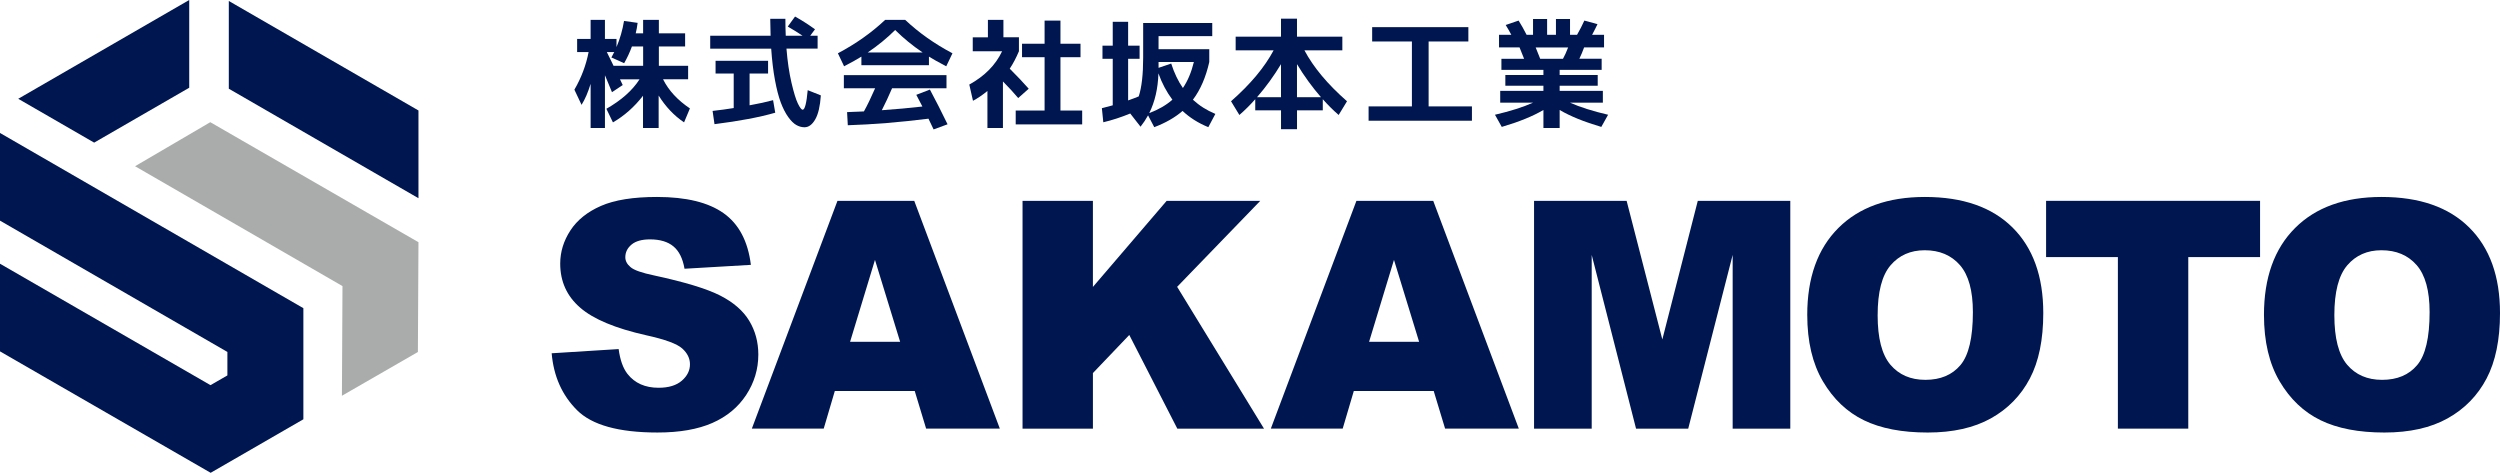
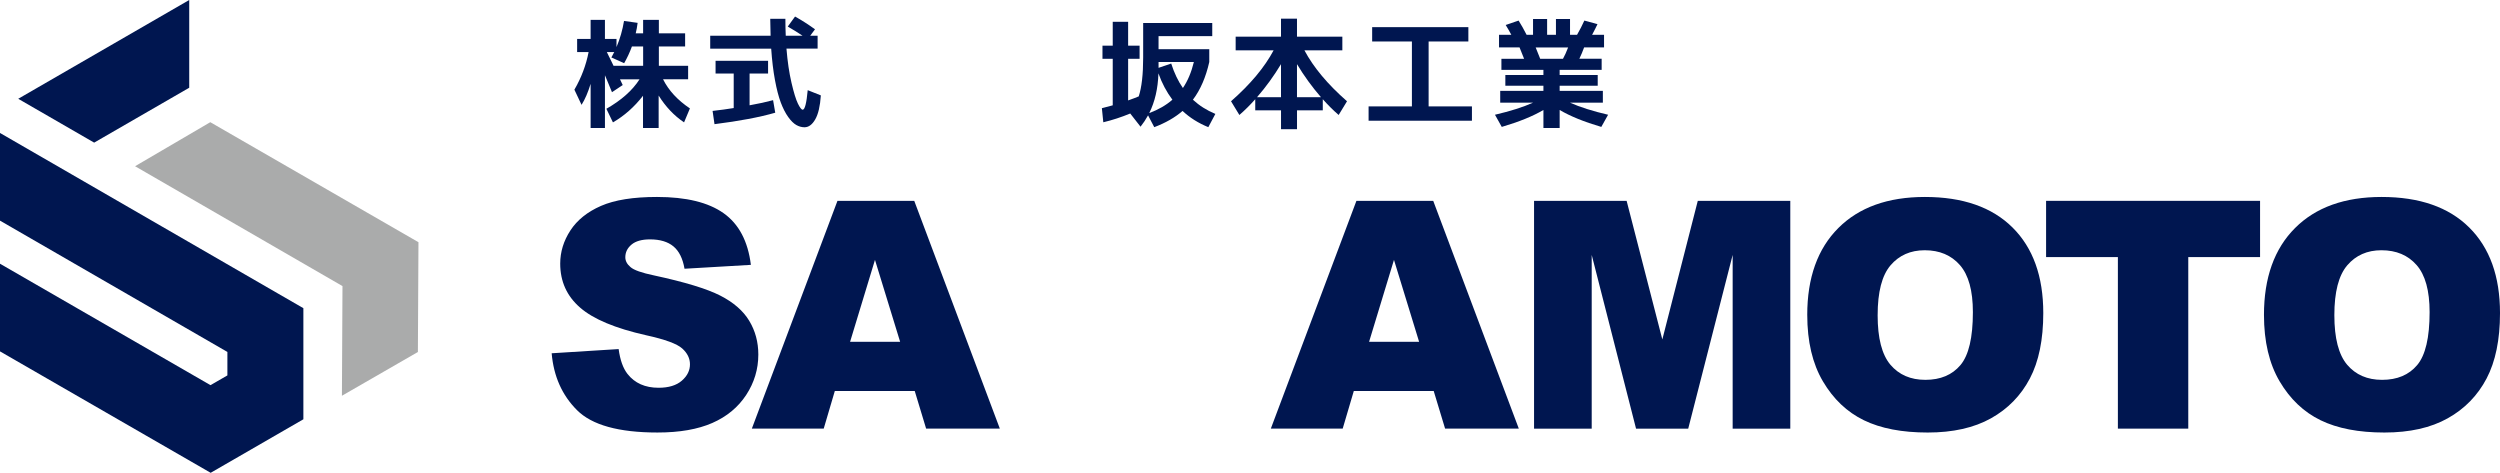
<svg xmlns="http://www.w3.org/2000/svg" id="_レイヤー_2" data-name="レイヤー 2" width="270.919" height="51.237" viewBox="0 0 270.919 51.237">
  <g id="_レイヤー_1-2" data-name="レイヤー 1">
    <g>
      <polygon points="37.114 31.003 14.637 18.013 22.788 13.241 45.348 26.248 45.286 38.145 37.053 42.888 37.114 31.003" fill="#aaabab" stroke-width="0" />
      <polygon points="0 38.078 0 28.579 22.81 41.738 24.642 40.682 24.642 38.14 0 23.91 0 14.409 32.876 33.398 32.876 45.436 22.829 51.237 0 38.078" fill="#001650" stroke-width="0" />
      <polygon points="1.975 10.705 20.506 0 20.506 9.507 10.203 15.456 1.975 10.705" fill="#001650" stroke-width="0" />
-       <polygon points="24.795 9.614 24.795 .106 45.348 11.972 45.348 21.48 24.795 9.614" fill="#001650" stroke-width="0" />
    </g>
    <g>
      <path d="M74.57,7.132v1.461h-2.716c.603,1.208,1.573,2.26,2.91,3.156l-.634,1.513c-1.086-.732-2.004-1.702-2.754-2.909v3.518h-1.694v-3.492c-.948,1.216-2.035,2.177-3.259,2.884l-.711-1.475c1.621-.922,2.819-1.986,3.595-3.194h-2.121c.061.139.16.346.298.621l-1.164.776c-.104-.25-.246-.595-.427-1.035-.181-.439-.293-.707-.336-.802v5.717h-1.552v-4.785c-.285.931-.612,1.689-.983,2.275l-.776-1.642c.75-1.294,1.263-2.651,1.539-4.074h-1.242v-1.423h1.461v-2.068h1.552v2.068h1.254v.88c.379-.896.651-1.841.815-2.832l1.474.207c-.052.422-.121.802-.207,1.138h.802v-1.461h1.707v1.461h2.845v1.423h-2.845v2.095h3.168ZM67.638,6.848l-1.384-.621c.026-.043.059-.104.097-.181.039-.078.075-.149.11-.214s.069-.127.104-.188h-.802c.069.146.144.302.226.466s.172.347.272.55c.099.202.174.359.226.472h3.208v-2.095h-1.216c-.233.638-.513,1.241-.841,1.811Z" fill="#001650" stroke-width="0" />
      <path d="M85.369,2.877l.789-1.086c.741.414,1.461.875,2.16,1.384l-.518.698h.802v1.396h-3.375c.112,1.389.293,2.619.543,3.692s.483,1.83.698,2.27.388.659.518.659c.232,0,.414-.706.543-2.12l1.423.568c-.078,1.164-.28,2.03-.608,2.6-.328.569-.716.854-1.164.854-.302,0-.597-.082-.886-.245-.289-.164-.582-.453-.879-.867s-.565-.936-.802-1.564c-.237-.629-.449-1.444-.634-2.444-.186-1-.321-2.134-.408-3.401h-6.608v-1.396h6.544c-.026-1.164-.039-1.776-.039-1.837h1.642c0,.639.013,1.251.039,1.837h1.823c-.457-.311-.991-.643-1.604-.996ZM84.011,12.214c-1.707.492-3.901.906-6.583,1.242l-.207-1.436c.836-.095,1.599-.198,2.289-.311v-3.737h-1.966v-1.384h5.69v1.384h-2.004v3.439c.965-.172,1.814-.357,2.547-.556l.233,1.357Z" fill="#001650" stroke-width="0" />
-       <path d="M100.667,6.136v.932h-7.32v-.932c-.439.276-1.065.626-1.875,1.048l-.672-1.409c1.94-1.026,3.647-2.233,5.121-3.621h2.173c1.474,1.388,3.181,2.595,5.121,3.621l-.672,1.409c-.811-.422-1.436-.771-1.875-1.048ZM100.771,9.705c.621,1.156,1.259,2.41,1.914,3.764l-1.513.557c-.224-.483-.41-.871-.556-1.164-3.104.388-6.018.625-8.742.711l-.078-1.423c.138-.008.33-.017.576-.025s.47-.018.672-.026c.203-.008.395-.017.576-.025.371-.664.776-1.5,1.215-2.509h-3.388v-1.423h11.122v1.423h-5.897c-.354.827-.724,1.621-1.112,2.379,1.569-.111,3.035-.245,4.397-.4-.164-.328-.384-.75-.66-1.268l1.474-.569ZM99.982,5.684c-1.078-.725-2.069-1.534-2.975-2.432-.905.897-1.897,1.707-2.975,2.432h5.949Z" fill="#001650" stroke-width="0" />
-       <path d="M108.738,4.041h1.681v1.513c-.302.716-.634,1.346-.996,1.889.828.827,1.513,1.552,2.056,2.173l-1.138,1.009c-.457-.544-1.009-1.143-1.655-1.798v5.044h-1.681v-4.01c-.552.448-1.073.802-1.565,1.061l-.401-1.759c1.664-.914,2.85-2.116,3.557-3.608h-3.182v-1.513h1.643v-1.888h1.681v1.888ZM114.919,11.982h2.354v1.5h-7.204v-1.5h3.13v-5.78h-2.444v-1.462h2.444v-2.509h1.72v2.509h2.173v1.462h-2.173v5.78Z" fill="#001650" stroke-width="0" />
      <path d="M131.369,2.49v1.423h-5.82v1.422h5.497v1.384c-.371,1.647-.961,3.01-1.772,4.087.69.638,1.5,1.151,2.431,1.539l-.763,1.436c-1.078-.439-2.009-1.026-2.793-1.759-.811.707-1.832,1.293-3.065,1.759l-.672-1.28c-.242.439-.513.849-.815,1.229l-1.112-1.423.013-.013c-.983.405-1.962.725-2.936.957l-.155-1.526c.422-.104.814-.207,1.177-.311v-5.043h-1.112v-1.423h1.112v-2.587h1.668v2.587h1.242v1.423h-1.242v4.513c.483-.172.867-.318,1.151-.439.319-.982.479-2.384.479-4.203v-3.75h7.488ZM125.537,7.947c-.052,1.647-.384,3.083-.996,4.307.992-.37,1.828-.854,2.509-1.448-.638-.854-1.143-1.806-1.513-2.858ZM125.55,6.718v.634l1.371-.466c.328,1.026.75,1.91,1.267,2.651.518-.759.914-1.698,1.19-2.819h-3.828Z" fill="#001650" stroke-width="0" />
      <path d="M138.017,5.451h-4.112v-1.474h4.914v-1.953h1.733v1.953h4.915v1.474h-4.112c.982,1.846,2.521,3.687,4.617,5.522l-.905,1.487c-.569-.491-1.143-1.061-1.72-1.707v1.203h-2.793v2.043h-1.733v-2.043h-2.793v-1.203c-.578.646-1.151,1.216-1.72,1.707l-.905-1.487c2.095-1.836,3.634-3.677,4.617-5.522ZM138.819,6.952c-.767,1.275-1.634,2.47-2.599,3.582h2.599v-3.582ZM143.151,10.534c-.966-1.112-1.832-2.307-2.6-3.582v3.582h2.6Z" fill="#001650" stroke-width="0" />
      <path d="M148.699,2.942h10.424v1.553h-4.307v7.035h4.694v1.552h-11.199v-1.552h4.694v-7.035h-4.307v-1.553Z" fill="#001650" stroke-width="0" />
      <path d="M173.698,9.848v1.28h-3.557c1.086.483,2.461.918,4.125,1.307l-.737,1.318c-1.871-.552-3.375-1.163-4.513-1.836v1.953h-1.759v-1.953c-1.138.673-2.643,1.284-4.514,1.836l-.737-1.318c1.664-.389,3.039-.823,4.125-1.307h-3.557v-1.28h4.682v-.556h-4.125v-1.164h4.125v-.557h-4.552v-1.202h2.457c-.138-.354-.302-.764-.491-1.229h-2.225v-1.371h1.332c-.198-.371-.401-.725-.608-1.061l1.397-.479c.293.466.582.979.866,1.539h.699v-1.707h1.526v1.707h.957v-1.707h1.526v1.707h.763c.302-.525.564-1.039.789-1.539l1.423.388c-.112.25-.306.634-.582,1.151h1.293v1.371h-2.16c-.155.431-.328.84-.517,1.229h2.418v1.202h-4.552v.557h4.125v1.164h-4.125v.556h4.682ZM169.378,6.369c.19-.345.375-.755.556-1.229h-3.518c.267.655.431,1.064.492,1.229h2.47Z" fill="#001650" stroke-width="0" />
    </g>
    <g>
      <path d="M59.784,38.283l7.257-.455c.158,1.179.477,2.077.96,2.695.785.999,1.908,1.498,3.368,1.498,1.088,0,1.929-.255,2.518-.766s.883-1.103.883-1.776c0-.64-.28-1.212-.842-1.718-.561-.505-1.862-.982-3.907-1.431-3.346-.752-5.731-1.751-7.156-2.997-1.438-1.246-2.156-2.835-2.156-4.765,0-1.268.368-2.467,1.104-3.595.735-1.128,1.84-2.015,3.317-2.661,1.475-.645,3.499-.968,6.069-.968,3.155,0,5.56.586,7.216,1.76,1.655,1.173,2.641,3.039,2.956,5.598l-7.191.421c-.191-1.111-.592-1.919-1.204-2.425-.611-.505-1.456-.757-2.534-.757-.888,0-1.556.188-2.005.564s-.673.833-.673,1.373c0,.393.185.746.556,1.061.359.325,1.212.629,2.559.909,3.335.719,5.722,1.445,7.165,2.181,1.442.735,2.491,1.648,3.148,2.736.657,1.089.986,2.307.986,3.655,0,1.583-.439,3.042-1.314,4.378-.875,1.336-2.099,2.349-3.671,3.039s-3.553,1.035-5.944,1.035c-4.199,0-7.105-.808-8.721-2.425-1.618-1.617-2.532-3.671-2.745-6.163Z" fill="#001650" stroke-width="0" />
      <path d="M99.127,42.375h-8.661l-1.202,4.075h-7.789l9.279-24.686h8.32l9.276,24.686h-7.988l-1.234-4.075ZM97.544,37.037l-2.725-8.874-2.697,8.874h5.421Z" fill="#001650" stroke-width="0" />
-       <path d="M110.809,21.765h7.627v9.329l7.992-9.329h10.145l-9.009,9.318,9.413,15.368h-9.394l-5.205-10.152-3.941,4.128v6.024h-7.627v-24.686Z" fill="#001650" stroke-width="0" />
      <path d="M155.368,42.375h-8.66l-1.204,4.075h-7.788l9.277-24.686h8.322l9.276,24.686h-7.988l-1.235-4.075ZM153.785,37.037l-2.723-8.874-2.697,8.874h5.42Z" fill="#001650" stroke-width="0" />
      <path d="M166.241,21.765h10.033l3.869,15.02,3.842-15.02h10.025v24.686h-6.246v-18.826l-4.815,18.826h-5.654l-4.805-18.826v18.826h-6.248v-24.686Z" fill="#001650" stroke-width="0" />
      <path d="M195.847,34.124c0-4.03,1.123-7.168,3.368-9.412,2.245-2.246,5.372-3.368,9.38-3.368,4.109,0,7.274,1.103,9.497,3.309s3.333,5.296,3.333,9.27c0,2.885-.485,5.252-1.456,7.097-.971,1.847-2.374,3.284-4.21,4.311-1.836,1.028-4.123,1.541-6.862,1.541-2.783,0-5.088-.443-6.911-1.33-1.825-.887-3.305-2.291-4.437-4.21-1.134-1.92-1.701-4.322-1.701-7.207ZM203.475,34.158c0,2.492.463,4.282,1.389,5.372.927,1.088,2.186,1.633,3.782,1.633,1.638,0,2.907-.533,3.805-1.6.897-1.066,1.346-2.98,1.346-5.742,0-2.324-.468-4.021-1.406-5.094-.937-1.072-2.208-1.608-3.813-1.608-1.539,0-2.772.545-3.704,1.633-.932,1.089-1.398,2.891-1.398,5.406Z" fill="#001650" stroke-width="0" />
      <path d="M221.73,21.765h23.188v6.095h-7.78v18.59h-7.628v-18.59h-7.78v-6.095Z" fill="#001650" stroke-width="0" />
      <path d="M245.341,34.124c0-4.03,1.122-7.168,3.368-9.412,2.245-2.246,5.371-3.368,9.379-3.368,4.109,0,7.274,1.103,9.497,3.309s3.335,5.296,3.335,9.27c0,2.885-.487,5.252-1.456,7.097-.971,1.847-2.374,3.284-4.21,4.311-1.836,1.028-4.123,1.541-6.862,1.541-2.785,0-5.088-.443-6.913-1.33s-3.303-2.291-4.437-4.21c-1.134-1.92-1.7-4.322-1.7-7.207ZM252.968,34.158c0,2.492.464,4.282,1.39,5.372.926,1.088,2.186,1.633,3.78,1.633,1.64,0,2.907-.533,3.805-1.6.899-1.066,1.347-2.98,1.347-5.742,0-2.324-.469-4.021-1.406-5.094-.938-1.072-2.208-1.608-3.815-1.608-1.537,0-2.772.545-3.704,1.633-.932,1.089-1.398,2.891-1.398,5.406Z" fill="#001650" stroke-width="0" />
    </g>
  </g>
</svg>